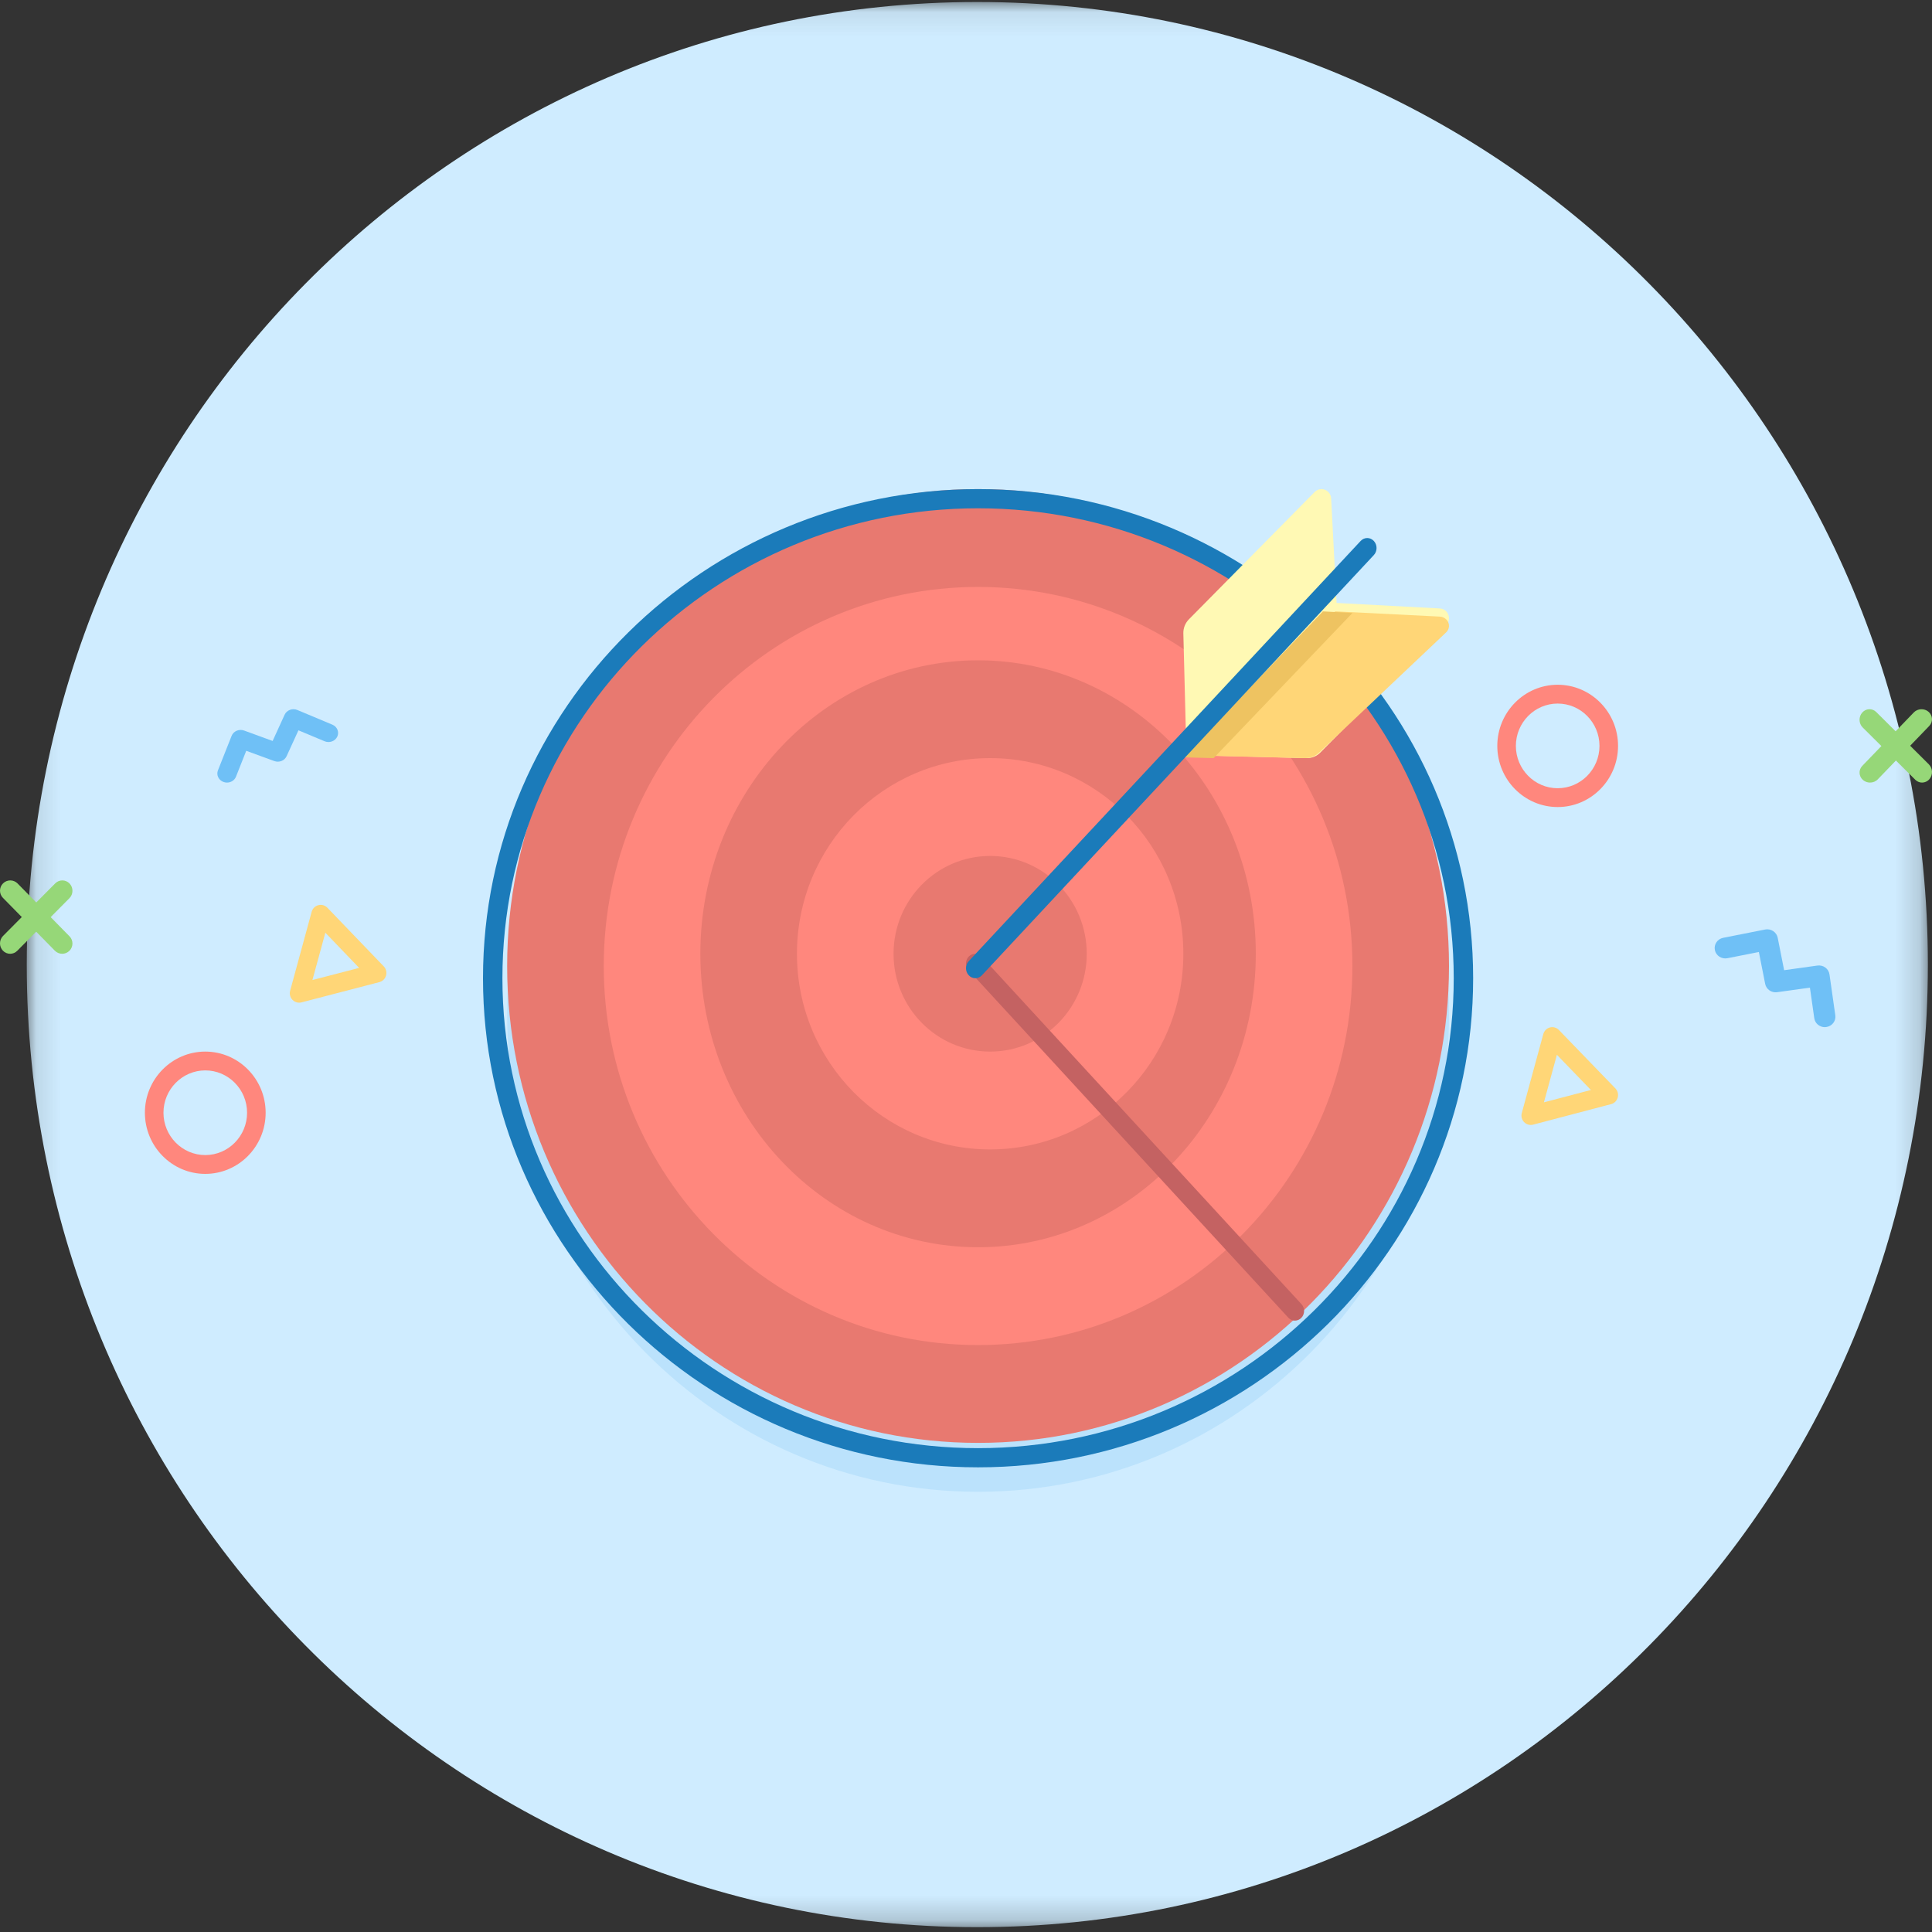
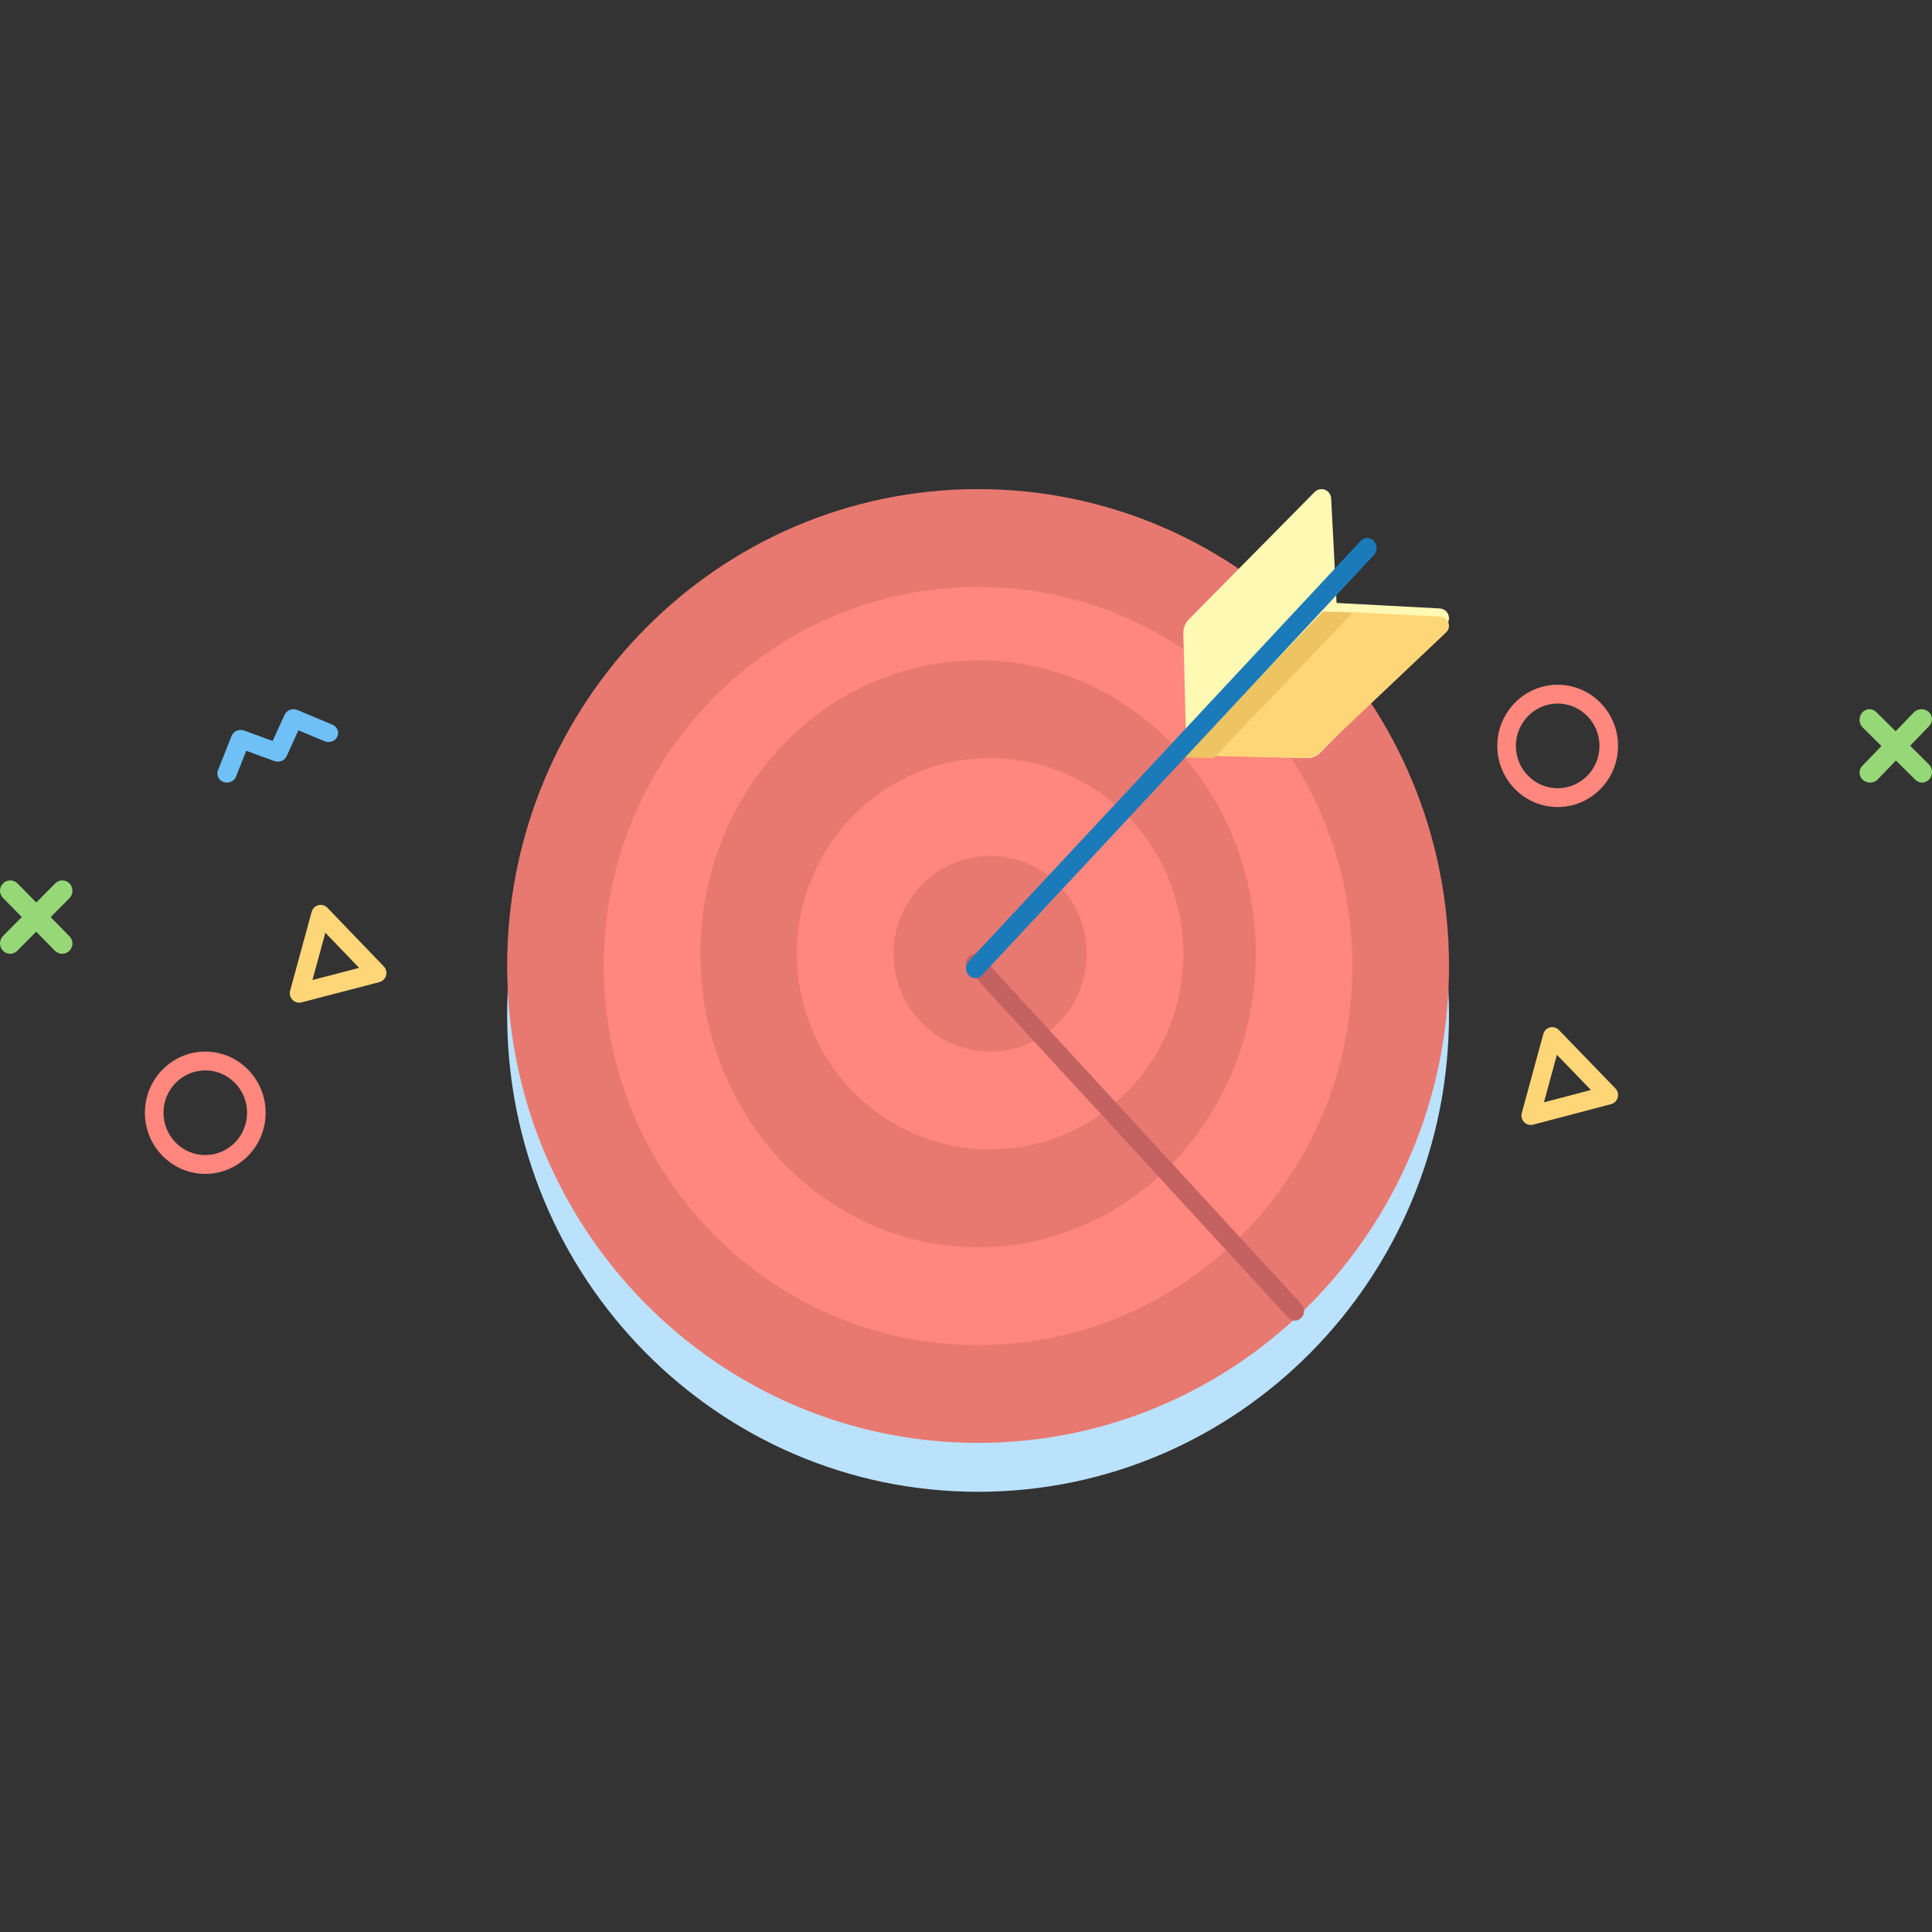
<svg xmlns="http://www.w3.org/2000/svg" xmlns:xlink="http://www.w3.org/1999/xlink" width="80px" height="80px" viewBox="0 0 80 80" version="1.1">
  <rect x="0" y="0" width="80" height="80" fill="#333333" stroke="none" />
  <title>编组</title>
  <desc>Created with Sketch.</desc>
  <defs>
    <polygon id="path-1" points="0.108 0.083 78.829 0.083 78.829 79.8 0.108 79.8" />
  </defs>
  <g id="页面-1" stroke="none" stroke-width="1" fill="none" fill-rule="evenodd">
    <g id="产品服务备份-2" transform="translate(-835, -916)">
      <g id="编组-7" transform="translate(790, 916)">
        <g id="编组" transform="translate(45, 0)">
          <g transform="translate(1, 0)">
            <mask id="mask-2" fill="white">
              <use xlink:href="#path-1" />
            </mask>
            <g id="Clip-2" />
-             <path d="M39.468,0.083 C61.207,0.083 78.829,17.928 78.829,39.941 C78.829,61.955 61.207,79.8 39.468,79.8 C17.73,79.8 0.108,61.955 0.108,39.941 C0.108,17.928 17.73,0.083 39.468,0.083" id="Fill-1" fill="#CFECFF" mask="url(#mask-2)" />
          </g>
          <path d="M77.434,32.405 C77.329,32.405 77.224,32.369 77.14,32.296 C76.964,32.141 76.952,31.879 77.115,31.711 L79.246,29.501 C79.408,29.333 79.683,29.322 79.86,29.476 C80.036,29.631 80.048,29.893 79.885,30.061 L77.755,32.271 C77.669,32.36 77.552,32.405 77.434,32.405" id="Fill-3" fill="#96D778" />
          <path d="M79.588,32.405 C79.487,32.405 79.386,32.366 79.307,32.287 L77.13,30.123 C76.964,29.958 76.956,29.681 77.111,29.506 C77.267,29.329 77.527,29.32 77.693,29.485 L79.87,31.65 C80.036,31.815 80.044,32.091 79.889,32.267 C79.808,32.359 79.698,32.405 79.588,32.405" id="Fill-5" fill="#96D778" />
          <path d="M0.42,39.494 C0.311,39.494 0.203,39.451 0.12,39.365 C-0.042,39.195 -0.04,38.923 0.125,38.756 L2.286,36.579 C2.451,36.412 2.717,36.415 2.88,36.584 C3.042,36.754 3.04,37.027 2.874,37.193 L0.714,39.37 C0.633,39.453 0.526,39.494 0.42,39.494" id="Fill-7" fill="#96D778" />
          <path d="M2.575,39.494 C2.465,39.494 2.355,39.451 2.272,39.367 L0.122,37.179 C-0.043,37.012 -0.04,36.742 0.127,36.578 C0.294,36.413 0.564,36.415 0.728,36.583 L2.878,38.77 C3.043,38.938 3.04,39.207 2.873,39.372 C2.79,39.453 2.682,39.494 2.575,39.494" id="Fill-9" fill="#96D778" />
          <path d="M13.472,38.622 L12.937,40.581 L14.871,40.078 L13.472,38.622 Z M12.387,41.519 C12.284,41.519 12.185,41.478 12.111,41.402 C12.014,41.303 11.977,41.159 12.014,41.024 L12.905,37.756 C12.942,37.62 13.048,37.516 13.182,37.481 C13.316,37.446 13.459,37.486 13.556,37.587 L15.891,40.016 C15.987,40.116 16.023,40.26 15.986,40.394 C15.948,40.529 15.843,40.632 15.71,40.667 L12.483,41.507 C12.452,41.515 12.419,41.519 12.387,41.519 L12.387,41.519 Z" id="Fill-11" fill="#FFD677" />
          <path d="M64.468,43.677 L63.931,45.645 L65.876,45.134 L64.468,43.677 Z M63.384,46.582 C63.282,46.582 63.183,46.541 63.11,46.465 C63.014,46.366 62.977,46.222 63.014,46.088 L63.905,42.818 C63.942,42.683 64.047,42.579 64.179,42.544 C64.312,42.509 64.453,42.549 64.549,42.648 L66.89,45.069 C66.986,45.168 67.023,45.312 66.986,45.446 C66.95,45.581 66.845,45.685 66.712,45.72 L63.48,46.57 C63.448,46.578 63.416,46.582 63.384,46.582 L63.384,46.582 Z" id="Fill-13" fill="#FFD677" />
          <path d="M9.399,32.405 C9.352,32.405 9.305,32.397 9.259,32.381 C9.053,32.308 8.948,32.092 9.025,31.898 L9.591,30.469 C9.628,30.375 9.704,30.299 9.801,30.258 C9.898,30.217 10.009,30.214 10.108,30.25 L11.289,30.682 L11.786,29.594 C11.828,29.502 11.908,29.43 12.007,29.393 C12.106,29.356 12.216,29.359 12.314,29.4 L13.763,30.007 C13.964,30.091 14.055,30.313 13.966,30.503 C13.876,30.693 13.641,30.778 13.44,30.694 L12.358,30.241 L11.868,31.312 C11.784,31.498 11.559,31.587 11.359,31.514 L10.196,31.089 L9.772,32.16 C9.712,32.312 9.56,32.405 9.399,32.405" id="Fill-15" fill="#6FC0F6" />
-           <path d="M75.56,42.532 C75.344,42.532 75.155,42.376 75.125,42.16 L74.945,40.896 L73.586,41.085 C73.355,41.118 73.137,40.966 73.092,40.741 L72.831,39.42 L71.527,39.678 C71.29,39.724 71.056,39.574 71.009,39.34 C70.961,39.107 71.115,38.88 71.353,38.833 L73.092,38.489 C73.206,38.467 73.326,38.49 73.423,38.554 C73.521,38.618 73.588,38.717 73.611,38.83 L73.877,40.174 L75.257,39.981 C75.372,39.965 75.491,39.995 75.584,40.064 C75.677,40.132 75.739,40.235 75.755,40.348 L75.996,42.041 C76.03,42.277 75.862,42.495 75.621,42.527 C75.6,42.53 75.58,42.532 75.56,42.532" id="Fill-17" fill="#6FC0F6" />
          <path d="M64.5,29.133 C63.546,29.133 62.769,29.92 62.769,30.886 C62.769,31.853 63.546,32.639 64.5,32.639 C65.454,32.639 66.231,31.853 66.231,30.886 C66.231,29.92 65.454,29.133 64.5,29.133 M64.5,33.418 C63.122,33.418 62,32.282 62,30.886 C62,29.49 63.122,28.354 64.5,28.354 C65.879,28.354 67,29.49 67,30.886 C67,32.282 65.879,33.418 64.5,33.418" id="Fill-19" fill="#FF877D" />
          <path d="M8.5,44.323 C7.546,44.323 6.769,45.11 6.769,46.076 C6.769,47.042 7.546,47.829 8.5,47.829 C9.454,47.829 10.231,47.042 10.231,46.076 C10.231,45.11 9.454,44.323 8.5,44.323 M8.5,48.608 C7.122,48.608 6,47.472 6,46.076 C6,44.68 7.122,43.544 8.5,43.544 C9.879,43.544 11,44.68 11,46.076 C11,47.472 9.879,48.608 8.5,48.608" id="Fill-21" fill="#FF877D" />
          <path d="M60,42.025 C60,52.931 51.27,61.772 40.5,61.772 C29.73,61.772 21,52.931 21,42.025 C21,31.119 29.73,22.278 40.5,22.278 C51.27,22.278 60,31.119 60,42.025" id="Fill-23" fill="#BBE2FC" />
          <path d="M60,40 C60,50.906 51.27,59.747 40.5,59.747 C29.73,59.747 21,50.906 21,40 C21,29.094 29.73,20.253 40.5,20.253 C51.27,20.253 60,29.094 60,40" id="Fill-25" fill="#E87970" />
          <path d="M56,40 C56,48.669 49.06,55.696 40.5,55.696 C31.94,55.696 25,48.669 25,40 C25,31.331 31.94,24.304 40.5,24.304 C49.06,24.304 56,31.331 56,40" id="Fill-27" fill="#FF877D" />
          <path d="M52,39.494 C52,46.205 46.851,51.646 40.5,51.646 C34.149,51.646 29,46.205 29,39.494 C29,32.782 34.149,27.342 40.5,27.342 C46.851,27.342 52,32.782 52,39.494" id="Fill-29" fill="#E87970" />
          <path d="M49,39.494 C49,43.968 45.418,47.595 41,47.595 C36.582,47.595 33,43.968 33,39.494 C33,35.019 36.582,31.392 41,31.392 C45.418,31.392 49,35.019 49,39.494" id="Fill-31" fill="#FF877D" />
          <path d="M45,39.494 C45,41.731 43.209,43.544 41,43.544 C38.791,43.544 37,41.731 37,39.494 C37,37.257 38.791,35.443 41,35.443 C43.209,35.443 45,37.257 45,39.494" id="Fill-33" fill="#E87970" />
          <path d="M53.619,54.684 C53.52,54.684 53.42,54.643 53.346,54.562 L40.107,40.173 C39.961,40.014 39.965,39.76 40.116,39.607 C40.267,39.453 40.508,39.457 40.654,39.616 L53.893,54.004 C54.039,54.163 54.035,54.417 53.884,54.571 C53.81,54.646 53.715,54.684 53.619,54.684" id="Fill-35" fill="#C46262" />
-           <path d="M40.5,21.047 C29.64,21.047 20.804,29.777 20.804,40.506 C20.804,51.236 29.64,59.965 40.5,59.965 C51.36,59.965 60.196,51.236 60.196,40.506 C60.196,29.777 51.36,21.047 40.5,21.047 M40.5,60.759 C29.196,60.759 20,51.674 20,40.506 C20,29.339 29.196,20.253 40.5,20.253 C51.804,20.253 61,29.339 61,40.506 C61,51.674 51.804,60.759 40.5,60.759" id="Fill-37" fill="#1B7BBA" />
          <path d="M59.883,25.886 C59.953,25.816 59.994,25.721 59.999,25.621 C60.011,25.397 59.842,25.207 59.621,25.195 L55.345,24.967 L55.12,20.637 L55.12,20.637 C55.108,20.413 54.92,20.242 54.699,20.254 C54.601,20.259 54.507,20.301 54.437,20.372 L54.436,20.373 L54.436,20.373 L49.229,25.646 L49.229,25.646 C49.077,25.8 48.995,26.009 49,26.226 L49,26.227 L49,26.227 L49.126,31.181 L49.047,31.261 L49.128,31.263 L49.13,31.345 L49.209,31.265 L54.101,31.392 L54.101,31.392 L54.101,31.392 C54.316,31.398 54.523,31.314 54.674,31.16 L54.674,31.16 L59.882,25.887 L59.882,25.887 L59.883,25.886 Z" id="Fill-39" fill="#FFF9B4" />
          <path d="M59.881,26.186 C59.952,26.119 59.994,26.029 59.999,25.935 C60.011,25.724 59.84,25.543 59.617,25.532 L55.29,25.316 L49,31.27 L49.002,31.347 L49.082,31.272 L54.032,31.392 L54.032,31.392 L54.032,31.392 C54.249,31.397 54.458,31.318 54.612,31.173 L54.612,31.173 L59.88,26.187 L59.88,26.187 L59.881,26.186 Z" id="Fill-41" fill="#FFD677" />
          <polygon id="Fill-43" fill="#EEC361" points="56 25.384 54.779 25.316 49 31.359 50.254 31.392" />
          <path d="M40.386,40.506 C40.287,40.506 40.189,40.466 40.113,40.385 C39.962,40.223 39.962,39.961 40.113,39.8 L56.341,22.4 C56.492,22.238 56.736,22.238 56.887,22.4 C57.038,22.561 57.038,22.824 56.887,22.985 L40.659,40.385 C40.583,40.466 40.485,40.506 40.386,40.506" id="Fill-45" fill="#1B7BBA" />
        </g>
      </g>
    </g>
  </g>
</svg>